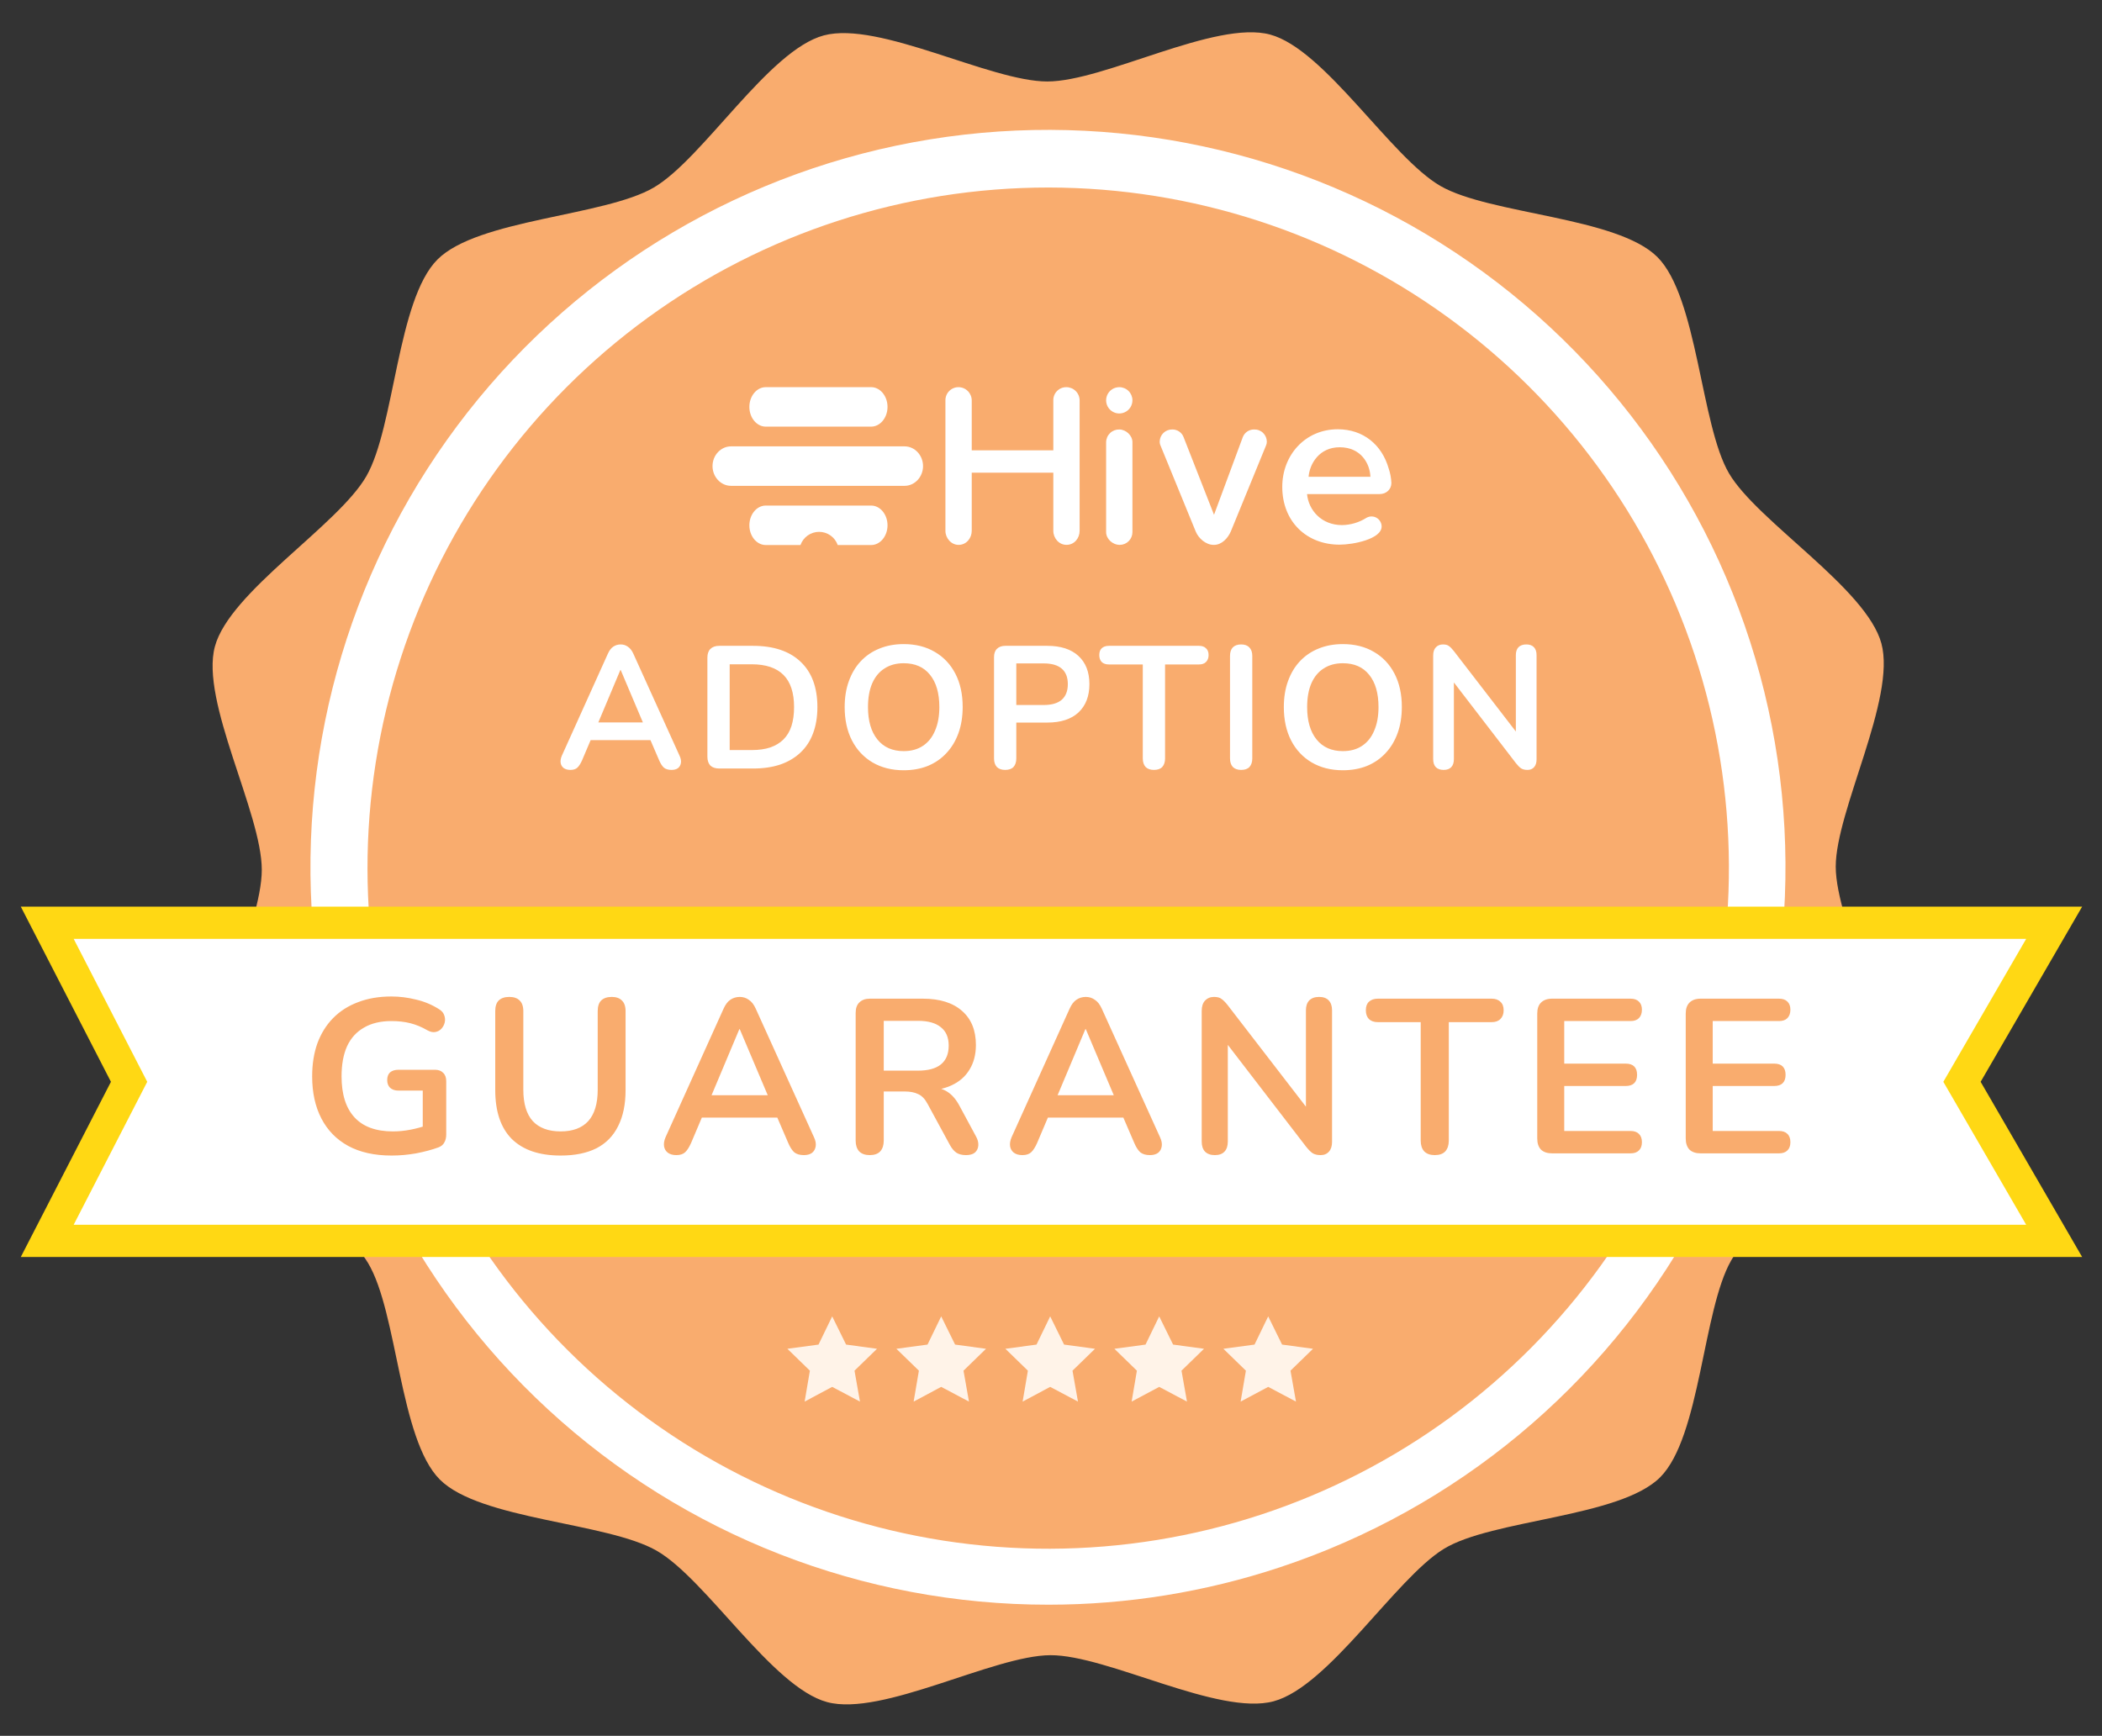
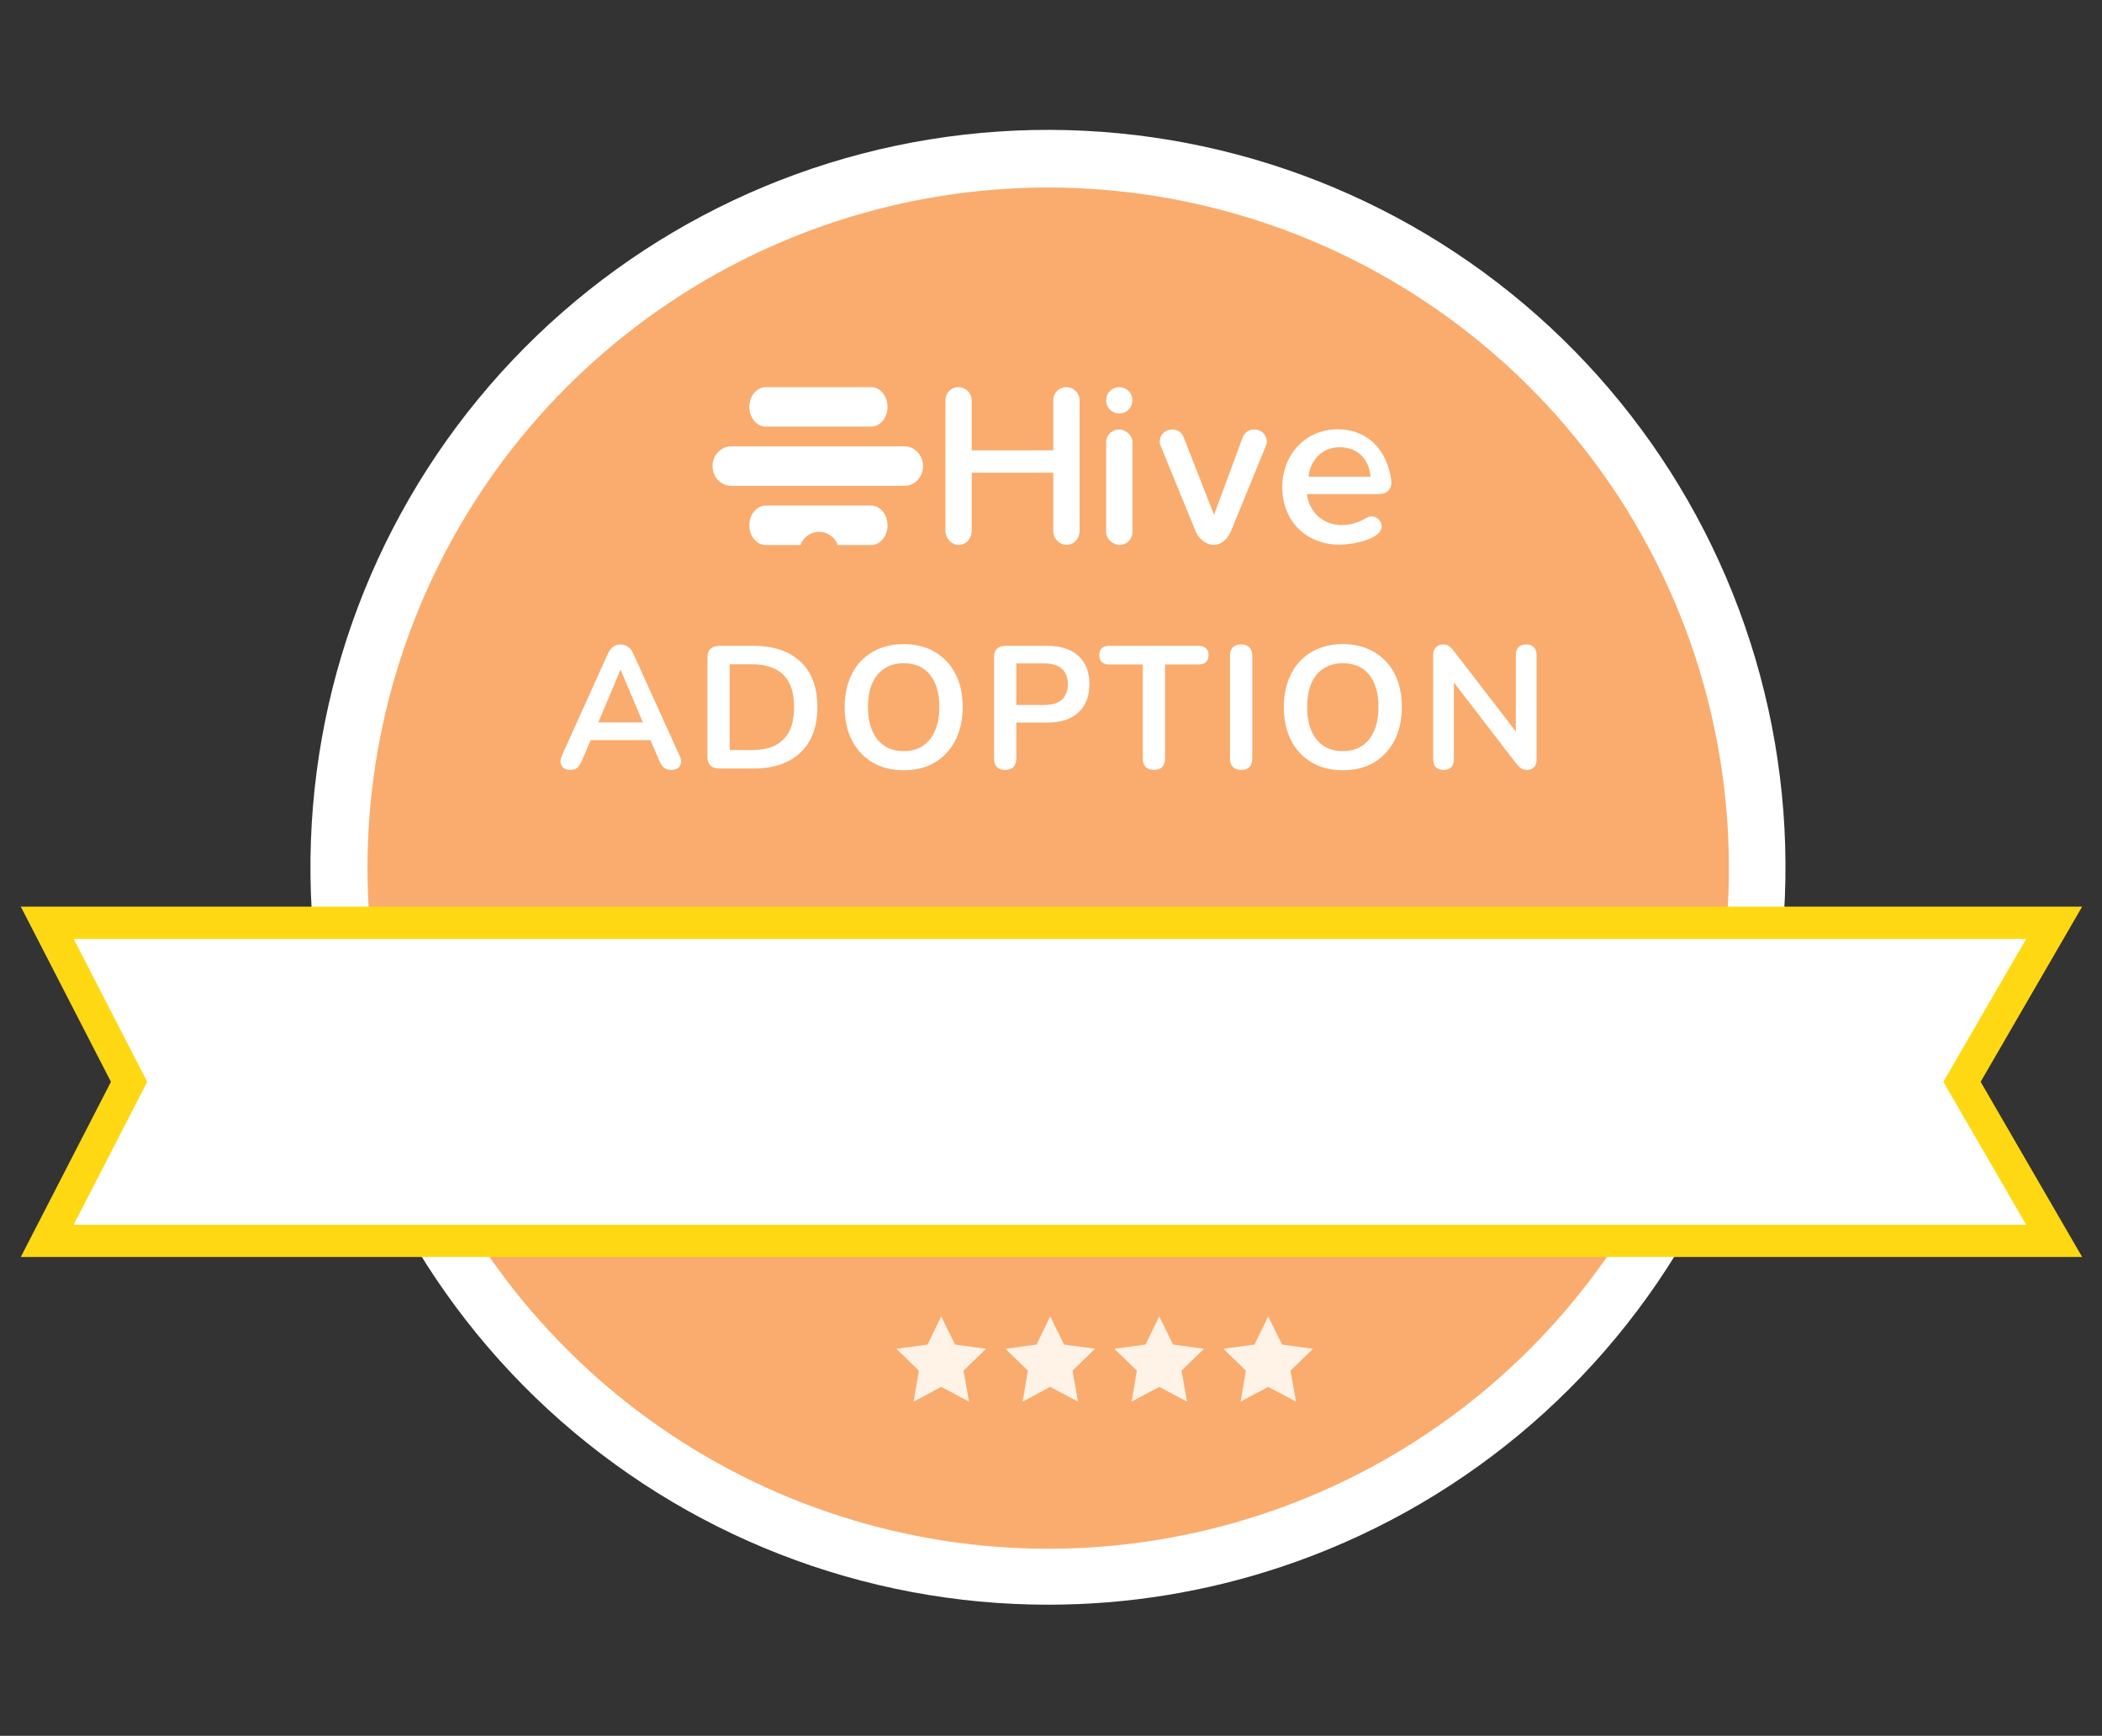
<svg xmlns="http://www.w3.org/2000/svg" width="247" height="204" viewBox="0 0 247 204" fill="none">
  <rect x="0" y="0" width="247" height="204" fill="#333333" stroke="none" />
-   <path d="M203.423 148.14C200.085 153.95 199.813 168.86 195.09 173.607C190.368 178.355 175.31 178.552 169.648 182.039C163.985 185.525 156.147 198.185 149.669 199.94C143.191 201.696 130.136 194.501 123.435 194.525C116.734 194.55 103.654 201.77 97.201 200.039C90.747 198.308 82.984 185.575 77.148 182.237C71.313 178.899 56.428 178.627 51.681 173.879C46.933 169.132 46.735 154.247 43.249 148.436C39.763 142.626 27.103 134.961 25.348 128.483C23.592 122.004 30.762 108.924 30.762 102.224C30.762 95.523 23.518 82.443 25.249 75.99C26.979 69.536 39.713 61.772 43.051 55.962C46.389 50.151 46.661 35.242 51.409 30.494C56.156 25.747 71.041 25.425 76.827 22.038C82.613 18.65 90.327 5.892 96.805 4.161C103.283 2.43 116.339 9.576 123.064 9.576C129.789 9.576 142.82 2.331 149.249 4.062C155.677 5.793 163.466 18.527 169.277 21.865C175.087 25.203 189.997 25.475 194.744 30.197C199.492 34.92 199.838 49.978 203.176 55.64C206.514 61.303 219.322 69.141 221.077 75.619C222.833 82.097 215.712 95.276 215.712 101.853C215.712 108.43 222.956 121.634 221.226 128.087C219.495 134.54 206.761 142.255 203.423 148.14Z" fill="#F9AC6E" />
  <path d="M205.079 74.951C210.452 91.144 210.9 108.567 206.366 125.015C201.833 141.462 192.521 156.195 179.61 167.348C166.7 178.501 150.77 185.573 133.838 187.669C116.907 189.765 99.734 186.79 84.493 179.122C69.253 171.453 56.63 159.435 48.223 144.589C39.816 129.743 36.002 112.737 37.265 95.723C38.527 78.708 44.809 62.451 55.316 49.009C65.822 35.566 80.08 25.543 96.286 20.208C117.973 13.068 141.606 14.822 162.002 25.085C182.397 35.347 197.889 53.281 205.079 74.951Z" fill="#F9AC6E" />
  <path d="M123.212 188.591C101.424 188.608 80.428 180.417 64.407 165.65C48.386 150.883 38.516 130.623 36.761 108.905C35.007 87.187 41.497 65.606 54.94 48.458C68.383 31.311 87.791 19.856 109.3 16.376C130.809 12.895 152.839 17.644 171.004 29.677C189.169 41.71 202.134 60.143 207.319 81.306C212.503 102.469 209.526 124.808 198.98 143.874C188.434 162.94 171.093 177.334 150.411 184.19C141.638 187.103 132.455 188.589 123.212 188.591ZM123.212 22.038C106.302 22.029 89.823 27.38 76.144 37.322C62.465 47.265 52.289 61.286 47.077 77.374C41.865 93.461 41.886 110.787 47.137 126.861C52.388 142.936 62.598 156.933 76.301 166.843C90.004 176.752 106.495 182.063 123.406 182.014C140.316 181.964 156.776 176.556 170.421 166.567C184.066 156.578 194.194 142.521 199.35 126.416C204.507 110.311 204.426 92.986 199.121 76.929C193.84 60.974 183.671 47.085 170.056 37.233C156.44 27.38 140.068 22.064 123.262 22.038H123.212Z" fill="white" />
  <path d="M241.378 145.832L5.551 145.832L15.169 127.139L5.551 108.446L241.378 108.446L230.548 127.139L241.378 145.832Z" fill="white" stroke="#FFD814" stroke-width="3.792" />
-   <path d="M97.789 162.991L101.053 164.721L100.41 161.087L103.056 158.515L99.421 158.021L97.789 154.707L96.182 158.021L92.522 158.515L95.168 161.087L94.55 164.721L97.789 162.991Z" fill="#FFF3E8" />
  <path d="M110.598 162.991L113.861 164.721L113.219 161.087L115.864 158.515L112.23 158.021L110.598 154.707L108.99 158.021L105.331 158.515L107.977 161.087L107.359 164.721L110.598 162.991Z" fill="#FFF3E8" />
  <path d="M123.405 162.991L126.669 164.721L126.026 161.087L128.672 158.515L125.037 158.021L123.405 154.707L121.798 158.021L118.139 158.515L120.784 161.087L120.166 164.721L123.405 162.991Z" fill="#FFF3E8" />
  <path d="M136.214 162.991L139.478 164.721L138.835 161.087L141.48 158.515L137.846 158.021L136.214 154.707L134.607 158.021L130.947 158.515L133.593 161.087L132.975 164.721L136.214 162.991Z" fill="#FFF3E8" />
-   <path d="M149.022 162.991L152.286 164.721L151.643 161.087L154.289 158.515L150.654 158.021L149.022 154.707L147.415 158.021L143.756 158.515L146.402 161.087L145.783 164.721L149.022 162.991Z" fill="#FFF3E8" />
+   <path d="M149.022 162.991L152.286 164.721L151.643 161.087L154.289 158.515L150.654 158.021L149.022 154.707L147.415 158.021L143.756 158.515L146.402 161.087L145.783 164.721Z" fill="#FFF3E8" />
  <path d="M98.438 64.054H102.368C103.424 64.054 104.29 63.011 104.29 61.735C104.29 60.46 103.424 59.416 102.368 59.416H89.978C88.921 59.416 88.056 60.46 88.056 61.735C88.056 63.011 88.921 64.054 89.978 64.054H94.062C94.222 63.601 94.518 63.209 94.91 62.931C95.302 62.654 95.77 62.505 96.25 62.505C96.73 62.505 97.199 62.654 97.591 62.931C97.982 63.209 98.278 63.601 98.438 64.054ZM102.368 50.139H89.978C88.921 50.139 88.056 49.096 88.056 47.82C88.056 46.545 88.921 45.501 89.978 45.501H102.368C103.424 45.501 104.29 46.545 104.29 47.82C104.29 49.096 103.424 50.139 102.368 50.139ZM85.899 57.097C84.704 57.097 83.727 56.053 83.727 54.778C83.727 53.502 84.704 52.459 85.899 52.459H106.3C107.487 52.459 108.464 53.502 108.464 54.778C108.464 56.053 107.487 57.097 106.3 57.097H85.899Z" fill="white" />
  <path d="M126.864 62.383V47.065C126.865 46.653 126.703 46.258 126.413 45.965C126.124 45.672 125.73 45.506 125.318 45.502C125.113 45.498 124.909 45.536 124.718 45.613C124.528 45.69 124.355 45.806 124.21 45.952C124.066 46.098 123.952 46.272 123.877 46.463C123.802 46.654 123.766 46.859 123.772 47.065V52.923H114.186V47.065C114.186 46.653 114.023 46.258 113.734 45.966C113.445 45.673 113.052 45.506 112.64 45.502C112.435 45.499 112.232 45.538 112.042 45.617C111.852 45.694 111.68 45.81 111.536 45.956C111.392 46.102 111.278 46.275 111.203 46.465C111.127 46.656 111.09 46.86 111.094 47.065V62.383C111.094 63.246 111.774 64.036 112.64 64.036C113.56 64.036 114.186 63.246 114.186 62.383V55.551H123.772V62.38C123.772 63.243 124.431 64.033 125.318 64.033C126.246 64.036 126.864 63.246 126.864 62.383ZM131.523 45.502C131.217 45.502 130.917 45.593 130.663 45.763C130.408 45.933 130.21 46.176 130.093 46.459C129.977 46.742 129.947 47.054 130.007 47.354C130.068 47.654 130.217 47.929 130.434 48.145C130.651 48.361 130.928 48.507 131.229 48.566C131.53 48.624 131.841 48.591 132.123 48.472C132.405 48.353 132.646 48.153 132.814 47.898C132.983 47.642 133.071 47.342 133.069 47.035C133.066 46.627 132.901 46.237 132.612 45.95C132.322 45.663 131.931 45.502 131.523 45.502ZM133.069 62.536V51.956C133.069 51.197 132.324 50.474 131.523 50.474C131.121 50.465 130.733 50.617 130.443 50.895C130.153 51.173 129.985 51.555 129.977 51.956V62.536C129.977 63.322 130.725 64.036 131.583 64.036C131.979 64.034 132.357 63.875 132.636 63.593C132.914 63.312 133.07 62.932 133.069 62.536ZM148.861 51.906C148.86 51.713 148.82 51.522 148.744 51.345C148.668 51.167 148.557 51.007 148.418 50.874C148.279 50.74 148.114 50.636 147.934 50.567C147.754 50.498 147.562 50.467 147.369 50.474C147.083 50.469 146.802 50.552 146.564 50.712C146.327 50.871 146.144 51.099 146.039 51.366L142.656 60.499L139.066 51.338C138.959 51.076 138.774 50.852 138.537 50.698C138.299 50.544 138.02 50.465 137.737 50.474C137.357 50.468 136.991 50.613 136.717 50.875C136.443 51.138 136.283 51.498 136.273 51.878C136.269 52.055 136.306 52.23 136.381 52.391L140.504 62.461C140.83 63.271 141.707 64.036 142.602 64.036H142.656C143.552 64.036 144.275 63.271 144.628 62.461L148.753 52.391C148.824 52.239 148.861 52.073 148.861 51.906ZM163.498 56.762C163.498 57.512 162.897 58.065 162.125 58.065H153.586C153.773 59.992 155.304 61.711 157.698 61.711C158.716 61.697 159.71 61.4 160.57 60.854C160.749 60.751 160.953 60.696 161.161 60.696C161.368 60.695 161.572 60.749 161.753 60.852C161.933 60.955 162.083 61.103 162.188 61.282C162.294 61.461 162.35 61.664 162.352 61.872C162.352 63.342 159.053 64.011 157.405 64.011C153.547 64.011 150.675 61.31 150.675 57.216C150.675 53.472 153.388 50.449 157.193 50.449C160.199 50.449 162.38 52.269 163.178 55.05C163.364 55.603 163.472 56.179 163.498 56.762ZM161.033 56.035C160.979 54.515 159.951 52.563 157.422 52.563C155.047 52.563 153.901 54.469 153.767 56.035H161.033Z" fill="white" />
  <path d="M67.026 90.483C66.699 90.483 66.433 90.408 66.229 90.258C66.038 90.108 65.922 89.91 65.881 89.665C65.84 89.406 65.888 89.12 66.024 88.806L71.423 76.842C71.601 76.446 71.812 76.167 72.057 76.003C72.317 75.826 72.61 75.737 72.937 75.737C73.25 75.737 73.53 75.826 73.775 76.003C74.034 76.167 74.253 76.446 74.43 76.842L79.849 88.806C79.999 89.12 80.054 89.406 80.013 89.665C79.972 89.924 79.856 90.128 79.665 90.278C79.475 90.415 79.222 90.483 78.909 90.483C78.527 90.483 78.227 90.394 78.009 90.217C77.804 90.026 77.62 89.74 77.457 89.358L76.127 86.27L77.232 86.986H68.601L69.706 86.27L68.397 89.358C68.219 89.754 68.035 90.04 67.844 90.217C67.654 90.394 67.381 90.483 67.026 90.483ZM72.896 78.744L70.033 85.554L69.501 84.9H76.332L75.82 85.554L72.937 78.744H72.896ZM84.515 90.319C84.065 90.319 83.718 90.203 83.472 89.972C83.24 89.726 83.124 89.379 83.124 88.929V77.292C83.124 76.842 83.24 76.501 83.472 76.269C83.718 76.024 84.065 75.901 84.515 75.901H88.483C90.896 75.901 92.757 76.521 94.066 77.762C95.388 79.003 96.05 80.782 96.05 83.1C96.05 84.259 95.879 85.288 95.538 86.188C95.211 87.074 94.72 87.824 94.066 88.438C93.425 89.051 92.634 89.522 91.694 89.849C90.766 90.162 89.696 90.319 88.483 90.319H84.515ZM85.742 88.151H88.319C89.165 88.151 89.894 88.049 90.507 87.845C91.135 87.626 91.653 87.313 92.062 86.904C92.484 86.481 92.798 85.956 93.002 85.329C93.207 84.688 93.309 83.945 93.309 83.1C93.309 81.409 92.893 80.148 92.062 79.316C91.23 78.485 89.983 78.069 88.319 78.069H85.742V88.151ZM106.188 90.524C104.797 90.524 103.577 90.217 102.527 89.603C101.491 88.99 100.686 88.131 100.114 87.027C99.541 85.909 99.255 84.6 99.255 83.1C99.255 81.968 99.418 80.953 99.746 80.053C100.073 79.139 100.536 78.362 101.136 77.721C101.75 77.067 102.479 76.569 103.325 76.228C104.184 75.874 105.138 75.697 106.188 75.697C107.592 75.697 108.812 76.003 109.849 76.617C110.885 77.217 111.689 78.069 112.262 79.173C112.835 80.278 113.121 81.58 113.121 83.079C113.121 84.211 112.957 85.234 112.63 86.147C112.303 87.061 111.832 87.845 111.219 88.499C110.619 89.153 109.89 89.658 109.031 90.013C108.185 90.353 107.238 90.524 106.188 90.524ZM106.188 88.274C107.074 88.274 107.824 88.07 108.438 87.661C109.065 87.252 109.542 86.659 109.869 85.881C110.21 85.104 110.38 84.177 110.38 83.1C110.38 81.464 110.012 80.196 109.276 79.296C108.553 78.396 107.524 77.946 106.188 77.946C105.315 77.946 104.565 78.151 103.938 78.56C103.311 78.955 102.827 79.541 102.486 80.319C102.159 81.082 101.995 82.009 101.995 83.1C101.995 84.722 102.363 85.99 103.1 86.904C103.836 87.817 104.865 88.274 106.188 88.274ZM118.114 90.483C117.692 90.483 117.364 90.367 117.133 90.135C116.914 89.89 116.805 89.556 116.805 89.133V77.23C116.805 76.794 116.921 76.467 117.153 76.249C117.385 76.017 117.712 75.901 118.135 75.901H123.063C124.645 75.901 125.865 76.296 126.724 77.087C127.583 77.878 128.013 78.982 128.013 80.4C128.013 81.818 127.583 82.93 126.724 83.734C125.865 84.525 124.645 84.92 123.063 84.92H119.423V89.133C119.423 89.556 119.314 89.89 119.096 90.135C118.878 90.367 118.551 90.483 118.114 90.483ZM119.423 82.855H122.654C123.582 82.855 124.284 82.65 124.761 82.241C125.238 81.818 125.477 81.205 125.477 80.4C125.477 79.596 125.238 78.989 124.761 78.58C124.284 78.171 123.582 77.967 122.654 77.967H119.423V82.855ZM135.595 90.483C135.173 90.483 134.845 90.367 134.614 90.135C134.396 89.89 134.286 89.556 134.286 89.133V78.089H130.298C129.944 78.089 129.664 77.994 129.46 77.803C129.269 77.599 129.174 77.326 129.174 76.985C129.174 76.63 129.269 76.365 129.46 76.187C129.664 75.996 129.944 75.901 130.298 75.901H140.892C141.247 75.901 141.519 75.996 141.71 76.187C141.915 76.365 142.017 76.63 142.017 76.985C142.017 77.326 141.915 77.599 141.71 77.803C141.519 77.994 141.247 78.089 140.892 78.089H136.904V89.133C136.904 89.556 136.795 89.89 136.577 90.135C136.359 90.367 136.032 90.483 135.595 90.483ZM145.843 90.483C145.421 90.483 145.094 90.367 144.862 90.135C144.644 89.89 144.535 89.556 144.535 89.133V77.087C144.535 76.651 144.644 76.317 144.862 76.085C145.094 75.853 145.421 75.737 145.843 75.737C146.266 75.737 146.586 75.853 146.805 76.085C147.036 76.317 147.152 76.651 147.152 77.087V89.133C147.152 89.556 147.043 89.89 146.825 90.135C146.607 90.367 146.28 90.483 145.843 90.483ZM157.792 90.524C156.401 90.524 155.181 90.217 154.131 89.603C153.095 88.99 152.29 88.131 151.718 87.027C151.145 85.909 150.859 84.6 150.859 83.1C150.859 81.968 151.022 80.953 151.349 80.053C151.677 79.139 152.14 78.362 152.74 77.721C153.354 77.067 154.083 76.569 154.928 76.228C155.787 75.874 156.742 75.697 157.792 75.697C159.196 75.697 160.416 76.003 161.452 76.617C162.489 77.217 163.293 78.069 163.866 79.173C164.438 80.278 164.725 81.58 164.725 83.079C164.725 84.211 164.561 85.234 164.234 86.147C163.907 87.061 163.436 87.845 162.823 88.499C162.223 89.153 161.493 89.658 160.634 90.013C159.789 90.353 158.841 90.524 157.792 90.524ZM157.792 88.274C158.678 88.274 159.428 88.07 160.041 87.661C160.668 87.252 161.146 86.659 161.473 85.881C161.814 85.104 161.984 84.177 161.984 83.1C161.984 81.464 161.616 80.196 160.88 79.296C160.157 78.396 159.128 77.946 157.792 77.946C156.919 77.946 156.169 78.151 155.542 78.56C154.915 78.955 154.431 79.541 154.09 80.319C153.763 81.082 153.599 82.009 153.599 83.1C153.599 84.722 153.967 85.99 154.703 86.904C155.44 87.817 156.469 88.274 157.792 88.274ZM169.636 90.483C169.241 90.483 168.934 90.374 168.716 90.156C168.511 89.938 168.409 89.624 168.409 89.215V77.046C168.409 76.624 168.511 76.303 168.716 76.085C168.934 75.853 169.214 75.737 169.554 75.737C169.868 75.737 170.1 75.799 170.25 75.921C170.413 76.031 170.604 76.222 170.822 76.494L178.655 86.659H178.123V76.985C178.123 76.59 178.226 76.283 178.43 76.065C178.648 75.847 178.955 75.737 179.351 75.737C179.746 75.737 180.046 75.847 180.25 76.065C180.455 76.283 180.557 76.59 180.557 76.985V89.256C180.557 89.638 180.462 89.938 180.271 90.156C180.08 90.374 179.821 90.483 179.494 90.483C179.18 90.483 178.928 90.421 178.737 90.299C178.56 90.176 178.362 89.978 178.144 89.706L170.332 79.541H170.843V89.215C170.843 89.624 170.741 89.938 170.536 90.156C170.332 90.374 170.032 90.483 169.636 90.483Z" fill="white" />
-   <path d="M46.015 135.805C44.003 135.805 42.302 135.426 40.909 134.67C39.534 133.914 38.485 132.839 37.764 131.447C37.041 130.055 36.681 128.404 36.681 126.496C36.681 125.052 36.887 123.755 37.299 122.603C37.729 121.451 38.339 120.471 39.13 119.663C39.938 118.838 40.918 118.211 42.069 117.781C43.221 117.334 44.528 117.111 45.989 117.111C46.952 117.111 47.914 117.231 48.877 117.472C49.857 117.695 50.776 118.082 51.636 118.632C51.928 118.821 52.117 119.053 52.203 119.328C52.306 119.603 52.323 119.887 52.255 120.179C52.186 120.454 52.057 120.695 51.868 120.901C51.679 121.107 51.438 121.236 51.146 121.288C50.871 121.339 50.561 121.271 50.218 121.082C49.564 120.703 48.903 120.428 48.232 120.256C47.562 120.084 46.814 119.999 45.989 119.999C44.717 119.999 43.642 120.256 42.766 120.772C41.889 121.271 41.227 122.001 40.78 122.964C40.35 123.926 40.136 125.104 40.136 126.496C40.136 128.611 40.643 130.218 41.657 131.318C42.671 132.418 44.175 132.968 46.169 132.968C46.857 132.968 47.553 132.9 48.258 132.762C48.963 132.625 49.65 132.435 50.321 132.195L49.676 133.665V128.172H46.84C46.41 128.172 46.075 128.061 45.834 127.837C45.611 127.614 45.499 127.313 45.499 126.935C45.499 126.539 45.611 126.238 45.834 126.032C46.075 125.826 46.41 125.723 46.84 125.723H51.094C51.524 125.723 51.851 125.843 52.074 126.084C52.315 126.307 52.435 126.634 52.435 127.064V133.329C52.435 133.707 52.358 134.026 52.203 134.283C52.066 134.541 51.833 134.73 51.507 134.851C50.75 135.126 49.882 135.358 48.903 135.547C47.923 135.719 46.96 135.805 46.015 135.805ZM65.877 135.805C64.623 135.805 63.514 135.641 62.551 135.315C61.606 134.988 60.806 134.507 60.153 133.871C59.5 133.218 59.01 132.41 58.683 131.447C58.357 130.484 58.194 129.367 58.194 128.095V118.838C58.194 118.271 58.331 117.85 58.606 117.575C58.898 117.3 59.311 117.162 59.844 117.162C60.377 117.162 60.781 117.3 61.056 117.575C61.348 117.85 61.494 118.271 61.494 118.838V128.069C61.494 129.702 61.864 130.931 62.603 131.756C63.359 132.564 64.451 132.968 65.877 132.968C67.304 132.968 68.387 132.564 69.126 131.756C69.865 130.931 70.235 129.702 70.235 128.069V118.838C70.235 118.271 70.373 117.85 70.648 117.575C70.94 117.3 71.352 117.162 71.885 117.162C72.401 117.162 72.796 117.3 73.071 117.575C73.364 117.85 73.51 118.271 73.51 118.838V128.095C73.51 129.78 73.218 131.198 72.633 132.349C72.066 133.501 71.215 134.369 70.08 134.954C68.946 135.521 67.545 135.805 65.877 135.805ZM79.476 135.753C79.064 135.753 78.729 135.659 78.471 135.469C78.23 135.28 78.084 135.031 78.032 134.722C77.981 134.395 78.041 134.034 78.213 133.639L85.02 118.555C85.243 118.056 85.51 117.704 85.819 117.497C86.146 117.274 86.516 117.162 86.928 117.162C87.323 117.162 87.676 117.274 87.985 117.497C88.312 117.704 88.587 118.056 88.81 118.555L95.643 133.639C95.832 134.034 95.901 134.395 95.85 134.722C95.798 135.048 95.652 135.306 95.411 135.495C95.171 135.667 94.853 135.753 94.457 135.753C93.976 135.753 93.598 135.641 93.323 135.418C93.065 135.177 92.833 134.816 92.627 134.335L90.951 130.441L92.343 131.344H81.462L82.854 130.441L81.204 134.335C80.98 134.833 80.748 135.194 80.508 135.418C80.267 135.641 79.923 135.753 79.476 135.753ZM86.877 120.953L83.267 129.539L82.596 128.714H91.208L90.564 129.539L86.928 120.953H86.877ZM102.196 135.753C101.664 135.753 101.251 135.607 100.959 135.315C100.684 135.005 100.546 134.584 100.546 134.051V119.045C100.546 118.494 100.692 118.082 100.985 117.807C101.277 117.515 101.689 117.368 102.222 117.368H108.436C110.43 117.368 111.969 117.85 113.052 118.812C114.135 119.758 114.676 121.09 114.676 122.809C114.676 123.926 114.427 124.889 113.929 125.697C113.447 126.505 112.742 127.124 111.814 127.554C110.886 127.983 109.76 128.198 108.436 128.198L108.668 127.811H109.519C110.224 127.811 110.834 127.983 111.35 128.327C111.883 128.671 112.347 129.212 112.742 129.951L114.676 133.536C114.883 133.897 114.977 134.249 114.96 134.593C114.943 134.937 114.814 135.22 114.573 135.444C114.332 135.65 113.98 135.753 113.516 135.753C113.052 135.753 112.674 135.659 112.381 135.469C112.089 135.263 111.831 134.954 111.608 134.541L109.004 129.745C108.694 129.161 108.325 128.774 107.895 128.585C107.482 128.379 106.949 128.275 106.296 128.275H103.847V134.051C103.847 134.584 103.709 135.005 103.434 135.315C103.159 135.607 102.746 135.753 102.196 135.753ZM103.847 125.826H107.869C109.055 125.826 109.949 125.585 110.551 125.104C111.17 124.605 111.479 123.866 111.479 122.886C111.479 121.924 111.17 121.202 110.551 120.721C109.949 120.222 109.055 119.973 107.869 119.973H103.847V125.826ZM120.139 135.753C119.726 135.753 119.391 135.659 119.133 135.469C118.893 135.28 118.746 135.031 118.695 134.722C118.643 134.395 118.703 134.034 118.875 133.639L125.683 118.555C125.906 118.056 126.172 117.704 126.482 117.497C126.809 117.274 127.178 117.162 127.591 117.162C127.986 117.162 128.338 117.274 128.648 117.497C128.974 117.704 129.249 118.056 129.473 118.555L136.306 133.639C136.495 134.034 136.564 134.395 136.512 134.722C136.461 135.048 136.315 135.306 136.074 135.495C135.833 135.667 135.515 135.753 135.12 135.753C134.639 135.753 134.26 135.641 133.985 135.418C133.727 135.177 133.495 134.816 133.289 134.335L131.613 130.441L133.005 131.344H122.124L123.517 130.441L121.866 134.335C121.643 134.833 121.411 135.194 121.17 135.418C120.93 135.641 120.586 135.753 120.139 135.753ZM127.539 120.953L123.929 129.539L123.259 128.714H131.871L131.226 129.539L127.591 120.953H127.539ZM142.756 135.753C142.257 135.753 141.87 135.616 141.595 135.341C141.338 135.065 141.209 134.67 141.209 134.154V118.812C141.209 118.28 141.338 117.876 141.595 117.601C141.87 117.308 142.223 117.162 142.653 117.162C143.048 117.162 143.34 117.24 143.529 117.394C143.736 117.532 143.976 117.772 144.251 118.116L154.127 130.931H153.456V118.735C153.456 118.237 153.585 117.85 153.843 117.575C154.118 117.3 154.505 117.162 155.004 117.162C155.502 117.162 155.88 117.3 156.138 117.575C156.396 117.85 156.525 118.237 156.525 118.735V134.206C156.525 134.687 156.405 135.065 156.164 135.341C155.923 135.616 155.597 135.753 155.184 135.753C154.789 135.753 154.471 135.676 154.23 135.521C154.007 135.366 153.757 135.117 153.482 134.773L143.632 121.958H144.277V134.154C144.277 134.67 144.148 135.065 143.89 135.341C143.632 135.616 143.254 135.753 142.756 135.753ZM168.593 135.753C168.061 135.753 167.648 135.607 167.356 135.315C167.081 135.005 166.943 134.584 166.943 134.051V120.127H161.915C161.468 120.127 161.116 120.007 160.858 119.766C160.617 119.509 160.497 119.165 160.497 118.735C160.497 118.288 160.617 117.953 160.858 117.729C161.116 117.489 161.468 117.368 161.915 117.368H175.272C175.719 117.368 176.062 117.489 176.303 117.729C176.561 117.953 176.69 118.288 176.69 118.735C176.69 119.165 176.561 119.509 176.303 119.766C176.062 120.007 175.719 120.127 175.272 120.127H170.244V134.051C170.244 134.584 170.106 135.005 169.831 135.315C169.556 135.607 169.143 135.753 168.593 135.753ZM182.391 135.547C181.823 135.547 181.385 135.401 181.076 135.108C180.783 134.799 180.637 134.361 180.637 133.793V119.122C180.637 118.555 180.783 118.125 181.076 117.833C181.385 117.523 181.823 117.368 182.391 117.368H191.596C192.026 117.368 192.352 117.48 192.576 117.704C192.816 117.927 192.937 118.245 192.937 118.658C192.937 119.087 192.816 119.423 192.576 119.663C192.352 119.887 192.026 119.999 191.596 119.999H183.809V125.001H191.029C191.476 125.001 191.811 125.113 192.034 125.336C192.258 125.559 192.369 125.886 192.369 126.316C192.369 126.746 192.258 127.072 192.034 127.296C191.811 127.519 191.476 127.631 191.029 127.631H183.809V132.917H191.596C192.026 132.917 192.352 133.028 192.576 133.252C192.816 133.475 192.937 133.802 192.937 134.232C192.937 134.662 192.816 134.988 192.576 135.212C192.352 135.435 192.026 135.547 191.596 135.547H182.391ZM199.839 135.547C199.272 135.547 198.833 135.401 198.524 135.108C198.232 134.799 198.085 134.361 198.085 133.793V119.122C198.085 118.555 198.232 118.125 198.524 117.833C198.833 117.523 199.272 117.368 199.839 117.368H209.044C209.474 117.368 209.8 117.48 210.024 117.704C210.264 117.927 210.385 118.245 210.385 118.658C210.385 119.087 210.264 119.423 210.024 119.663C209.8 119.887 209.474 119.999 209.044 119.999H201.257V125.001H208.477C208.924 125.001 209.259 125.113 209.482 125.336C209.706 125.559 209.818 125.886 209.818 126.316C209.818 126.746 209.706 127.072 209.482 127.296C209.259 127.519 208.924 127.631 208.477 127.631H201.257V132.917H209.044C209.474 132.917 209.8 133.028 210.024 133.252C210.264 133.475 210.385 133.802 210.385 134.232C210.385 134.662 210.264 134.988 210.024 135.212C209.8 135.435 209.474 135.547 209.044 135.547H199.839Z" fill="#F9AC6E" />
</svg>